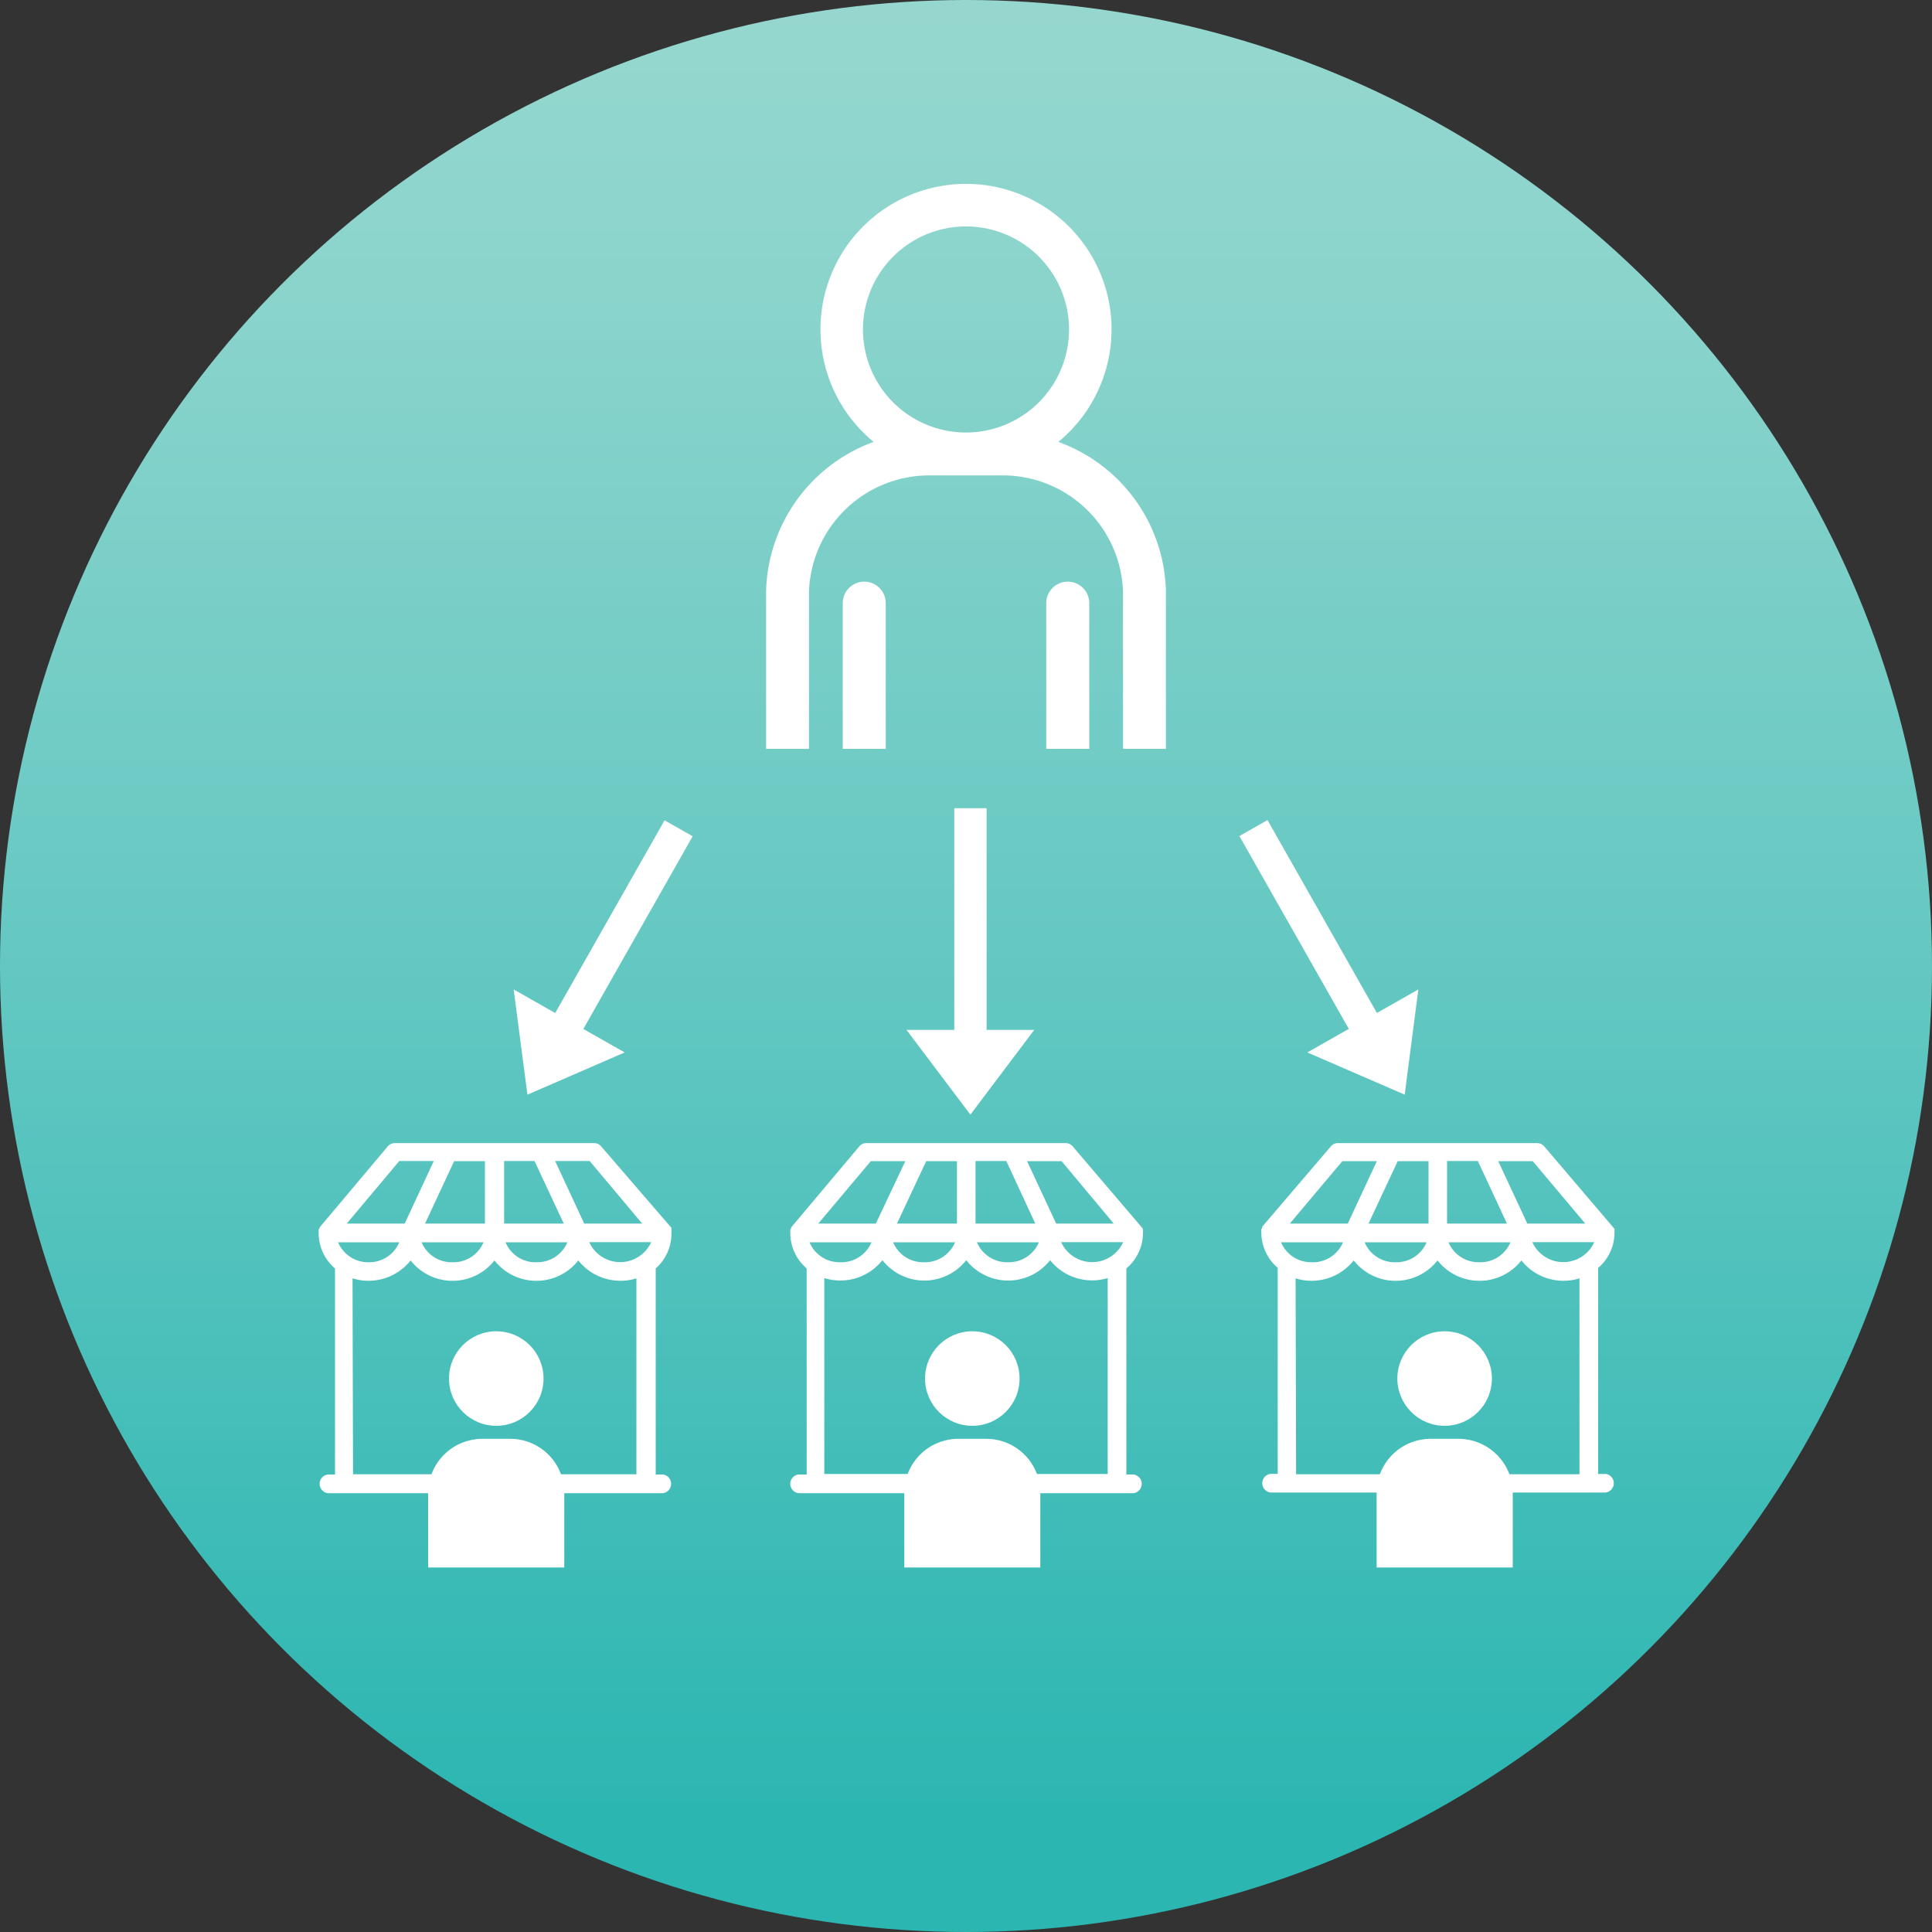
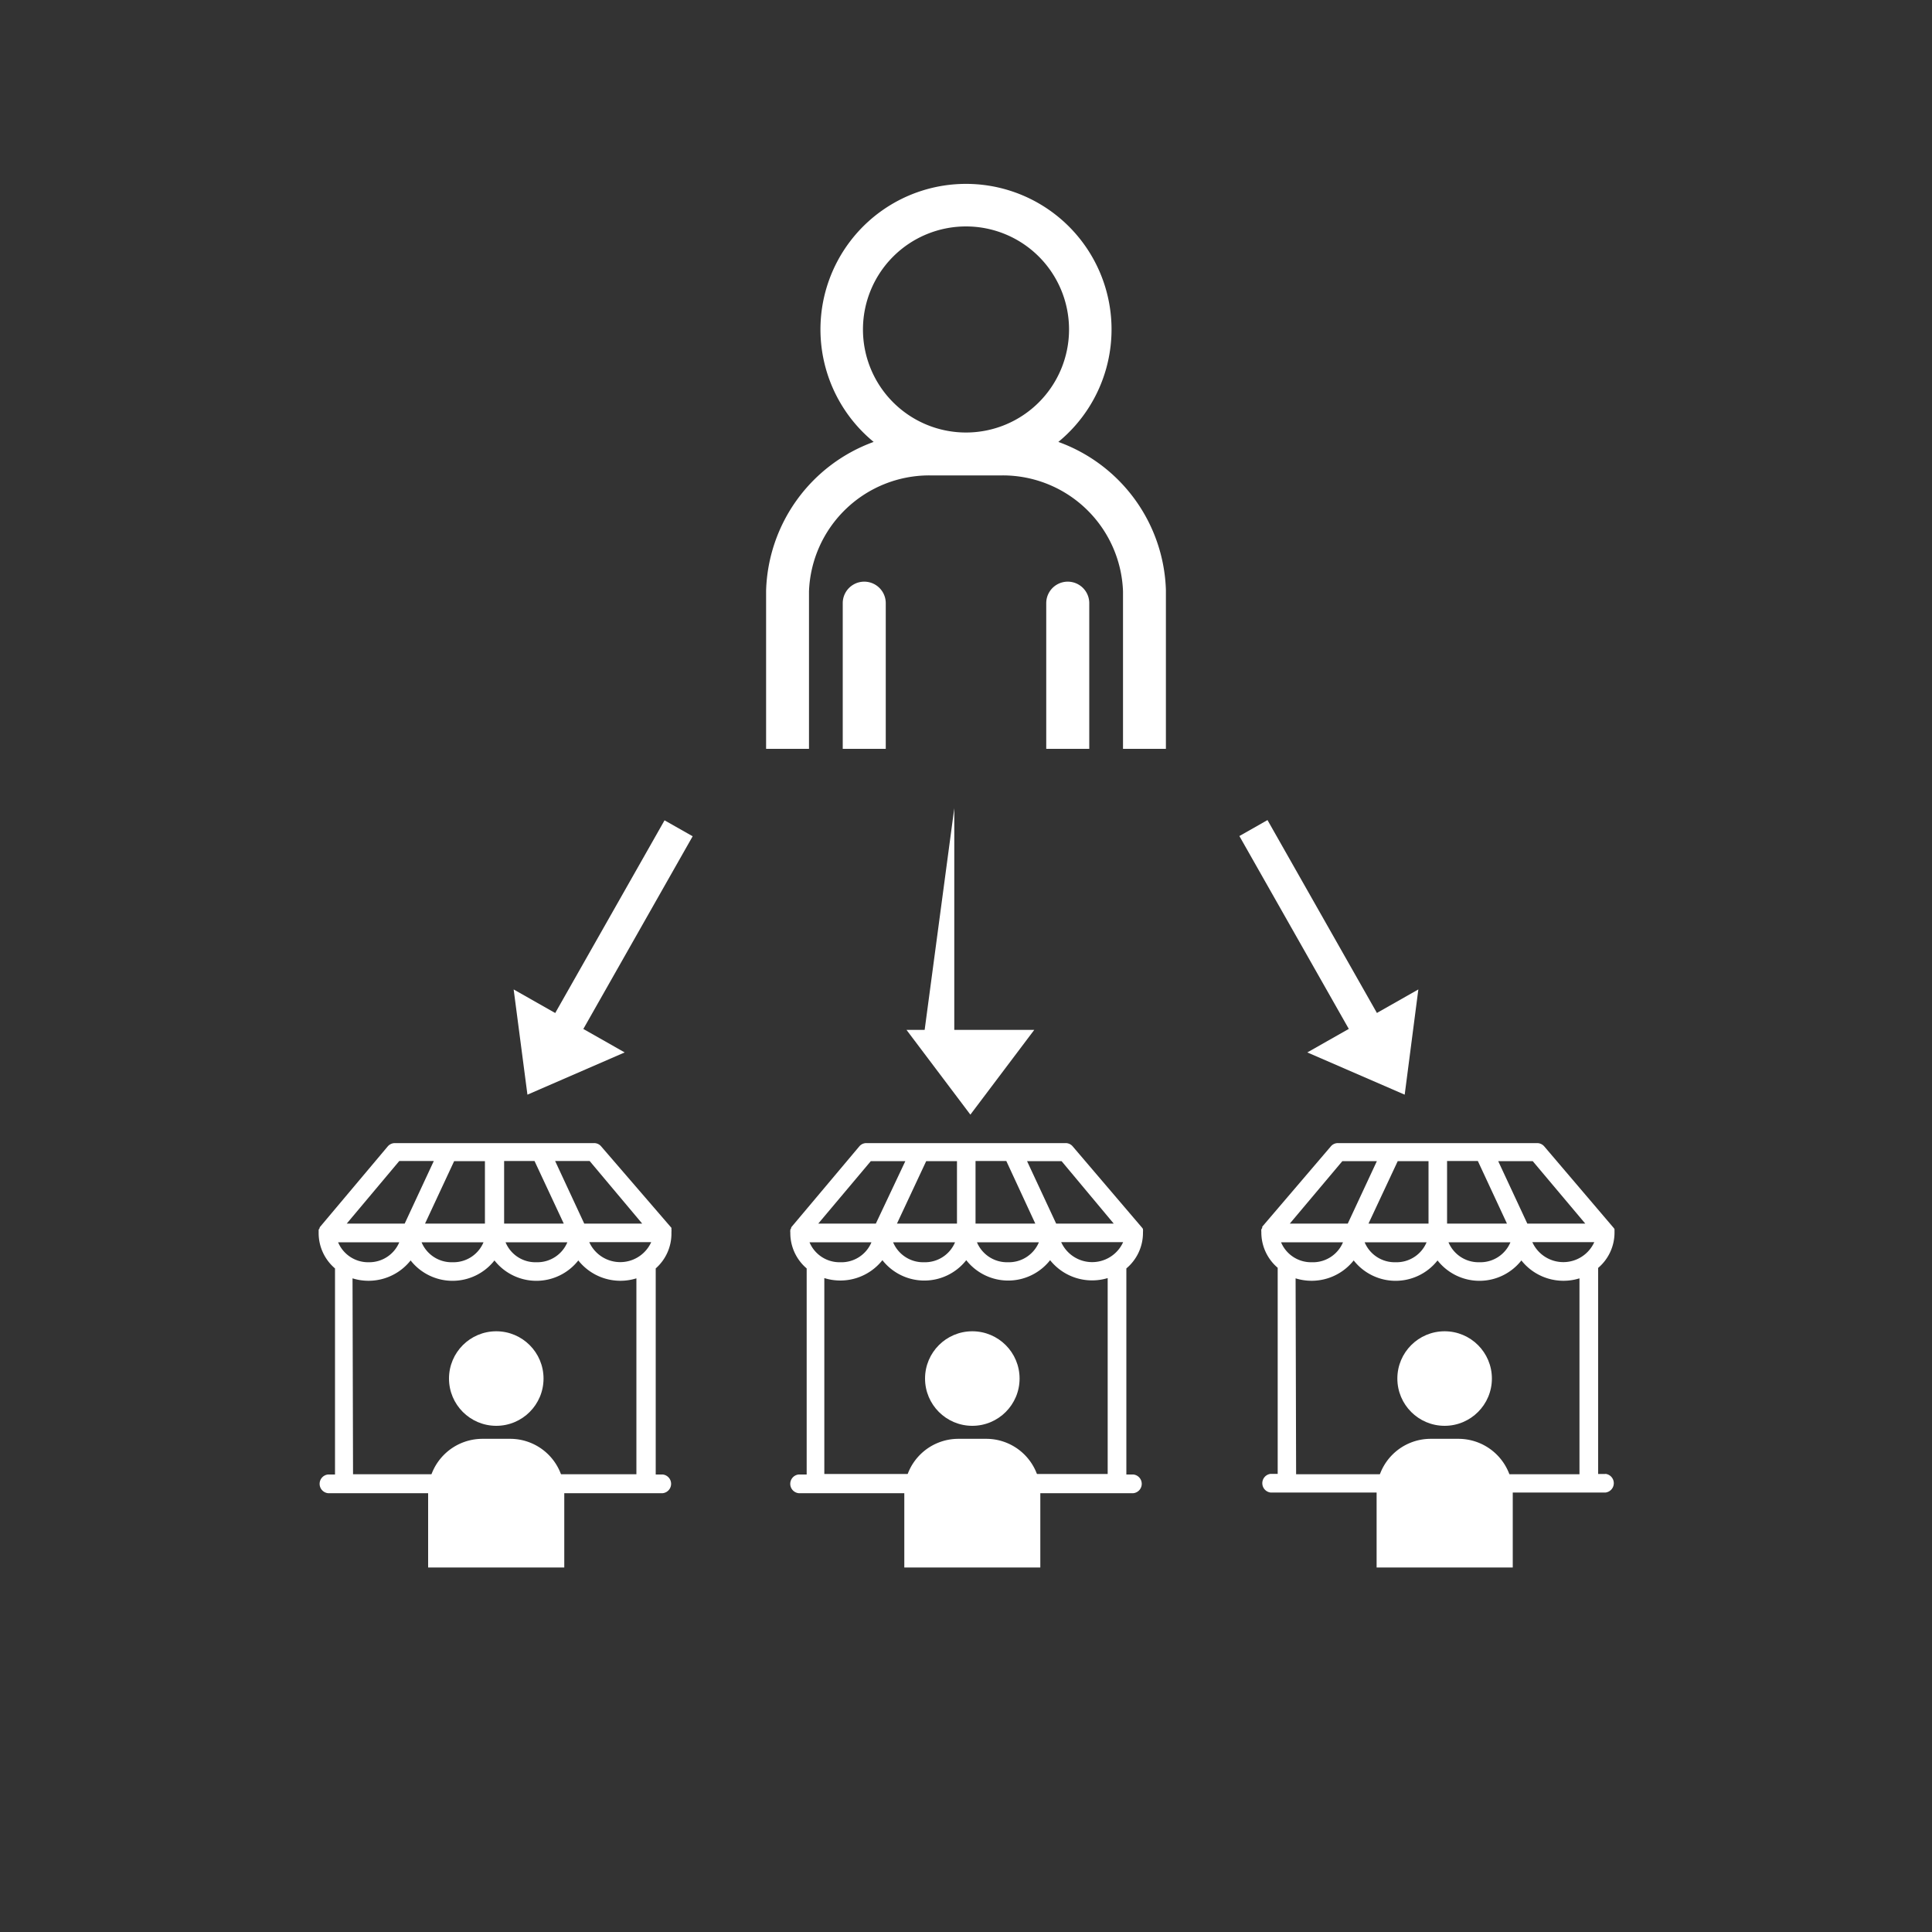
<svg xmlns="http://www.w3.org/2000/svg" viewBox="0 0 150 150">
  <rect x="0" y="0" width="150" height="150" fill="#333333" stroke="none" />
  <linearGradient id="a" gradientUnits="userSpaceOnUse" x1="75" x2="75" y1="-4.75" y2="140.58">
    <stop offset="0" stop-color="#98d8d0" />
    <stop offset=".19" stop-color="#8ad4cc" />
    <stop offset=".54" stop-color="#65c8c2" />
    <stop offset="1" stop-color="#2cb6b2" />
  </linearGradient>
-   <circle cx="75" cy="75" fill="url(#a)" r="75" />
  <g fill="#fff">
    <path d="M52.13 95.71v-.08a.39.39 0 0 0 0-.14v-.06-.1L46.67 89a.71.71 0 0 0-.55-.25H30.66a.73.73 0 0 0-.55.25l-5.29 6.29v.06a.57.57 0 0 0-.08.13v.28a3.6 3.6 0 0 0 1.27 2.72v16h-.55a.73.73 0 0 0 0 1.45h26a.73.73 0 0 0 0-1.45h-.55v-16a3.6 3.6 0 0 0 1.22-2.77zM26.92 95L31 90.14h2.68L31.42 95zm18.44 0l-2.26-4.86h2.68L49.86 95zm.39 1.44h4.81a2.64 2.64 0 0 1-4.81 0zM35.14 98a2.53 2.53 0 0 1-2.41-1.55h4.81a2.53 2.53 0 0 1-2.4 1.55zm-7.77 1.25a4.17 4.17 0 0 0 4.51-1.39 4.14 4.14 0 0 0 6.51 0 4.14 4.14 0 0 0 6.51 0 4.17 4.17 0 0 0 4.51 1.39v15.21h-22zM41.65 98a2.51 2.51 0 0 1-2.4-1.55h4.8a2.53 2.53 0 0 1-2.4 1.55zm-13 0a2.53 2.53 0 0 1-2.4-1.55H31A2.53 2.53 0 0 1 28.62 98zm10.49-3v-4.86h2.36L43.77 95zM33 95l2.26-4.85h2.39V95zm55.74.71v-.08a.39.39 0 0 0 0-.14v-.06a.36.36 0 0 0-.06-.1L83.28 89a.71.71 0 0 0-.55-.25H67.27a.71.71 0 0 0-.55.25l-5.29 6.29v.06s-.05.08-.07.13v.06a.39.39 0 0 0 0 .14v.08a3.6 3.6 0 0 0 1.27 2.72v16H62a.73.73 0 0 0 0 1.45h26a.73.73 0 0 0 0-1.45h-.55v-16a3.6 3.6 0 0 0 1.29-2.77zM63.53 95l4.08-4.85h2.68L68 95zM82 95l-2.26-4.85h2.68L86.47 95zm.39 1.44h4.81a2.64 2.64 0 0 1-4.81 0zM71.75 98a2.53 2.53 0 0 1-2.41-1.55h4.81a2.53 2.53 0 0 1-2.4 1.55zM64 99.23a4.17 4.17 0 0 0 4.51-1.39 4.14 4.14 0 0 0 6.51 0 4.14 4.14 0 0 0 6.51 0A4.17 4.17 0 0 0 86 99.23v15.21H64zM78.25 98a2.53 2.53 0 0 1-2.4-1.55h4.81A2.53 2.53 0 0 1 78.25 98zm-13 0a2.53 2.53 0 0 1-2.4-1.55h4.81A2.53 2.53 0 0 1 65.23 98zm10.49-3v-4.86h2.39L80.38 95zm-6.1 0l2.27-4.85h2.39V95zm54.99 19.44h-.55v-16a3.6 3.6 0 0 0 1.27-2.72v-.28a.36.36 0 0 0-.06-.1l-5.4-6.34a.73.73 0 0 0-.55-.25h-15.46a.71.71 0 0 0-.55.25L98 95.24v.06s0 .08-.07.13v.06a.39.39 0 0 0 0 .14v.08a3.6 3.6 0 0 0 1.27 2.72v16h-.55a.73.73 0 0 0 0 1.45h26a.73.73 0 0 0 0-1.45zM100.14 95l4.08-4.85h2.68L104.64 95zm18.44 0l-2.26-4.85H119l4.08 4.85zm.39 1.44h4.81a2.64 2.64 0 0 1-4.81 0zM108.35 98a2.53 2.53 0 0 1-2.4-1.55h4.81a2.53 2.53 0 0 1-2.41 1.55zm-7.76 1.25a4.17 4.17 0 0 0 4.51-1.39 4.14 4.14 0 0 0 6.51 0 4.14 4.14 0 0 0 6.51 0 4.17 4.17 0 0 0 4.51 1.39v15.21h-22zM114.86 98a2.53 2.53 0 0 1-2.4-1.55h4.81a2.53 2.53 0 0 1-2.41 1.55zm-13 0a2.53 2.53 0 0 1-2.4-1.55h4.81a2.53 2.53 0 0 1-2.43 1.55zm10.49-3v-4.86h2.39L117 95zm-6.1 0l2.27-4.85h2.39V95z" />
    <circle cx="38.53" cy="107.03" r="3.67" />
    <path d="M39.61 111.71h-2.16a4.22 4.22 0 0 0-4.21 4.05v5.94h10.57v-5.94a4.2 4.2 0 0 0-4.2-4.05z" />
    <circle cx="75.49" cy="107.03" r="3.67" />
    <path d="M76.57 111.71h-2.16a4.2 4.2 0 0 0-4.2 4.05v5.94h10.56v-5.94a4.2 4.2 0 0 0-4.2-4.05z" />
    <circle cx="112.16" cy="107.03" r="3.67" />
    <path d="M113.24 111.71h-2.15a4.2 4.2 0 0 0-4.21 4.05v5.94h10.57v-5.94a4.22 4.22 0 0 0-4.21-4.05zm-37.9-25.17l-4.96-6.58h9.92z" />
-     <path d="M74.09 62.75h2.51v18.78h-2.51zM40.95 84.99l-1.07-8.17 8.62 4.89z" />
+     <path d="M74.09 62.75v18.78h-2.51zM40.95 84.99l-1.07-8.17 8.62 4.89z" />
    <path d="M51.595 63.69l2.183 1.238-9.267 16.334-2.183-1.239z" />
    <path d="M109.06 84.99l1.06-8.17-8.62 4.89z" />
    <path d="M107.675 80.005l-2.183 1.239-9.267-16.334 2.183-1.239z" />
    <path d="M68.77 58.14V46.83a1.67 1.67 0 0 0-3.34 0v11.31zm15.8 0V46.83a1.67 1.67 0 1 0-3.34 0v11.31z" />
    <path d="M62.81 58.14V45.91a9.35 9.35 0 0 1 9.36-9h5.66a9.34 9.34 0 0 1 9.36 9v12.23h3.33V45.79a12.65 12.65 0 0 0-8.35-11.48 11.3 11.3 0 1 0-14.34 0 12.68 12.68 0 0 0-8.35 11.54v12.29zM67 25.58a8 8 0 1 1 8 8 8 8 0 0 1-8-8z" />
  </g>
</svg>